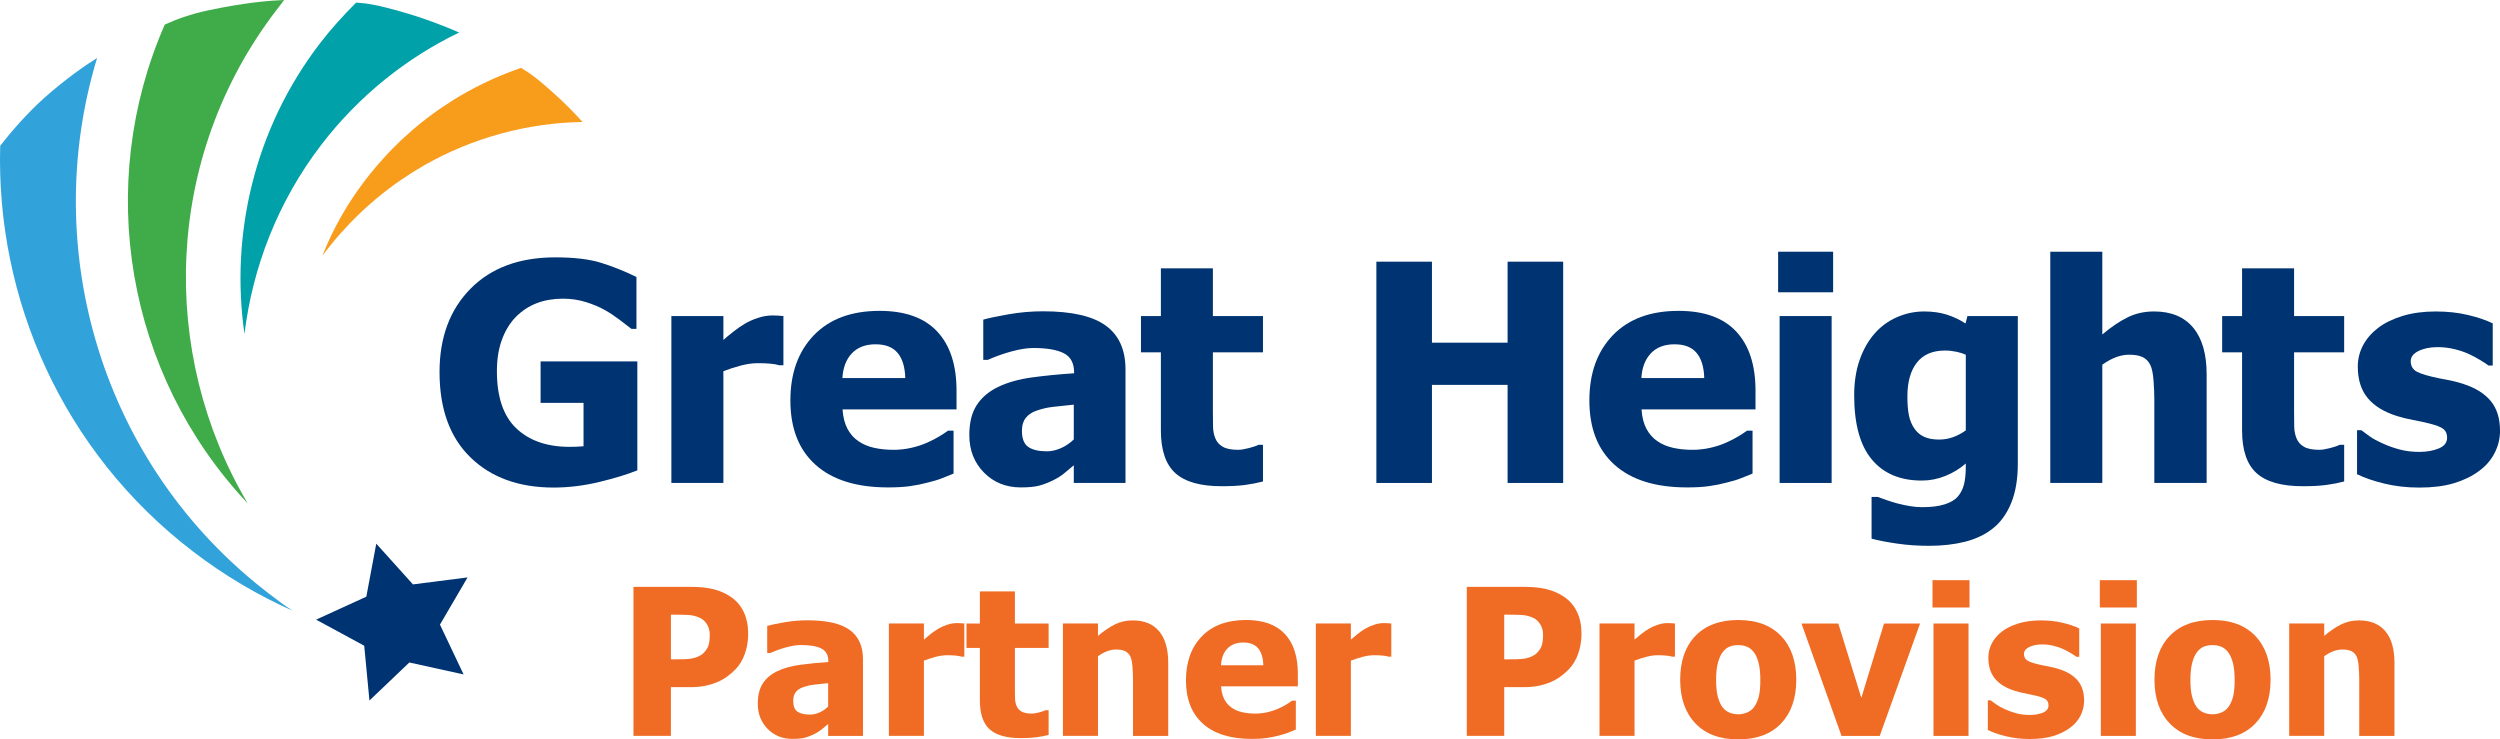
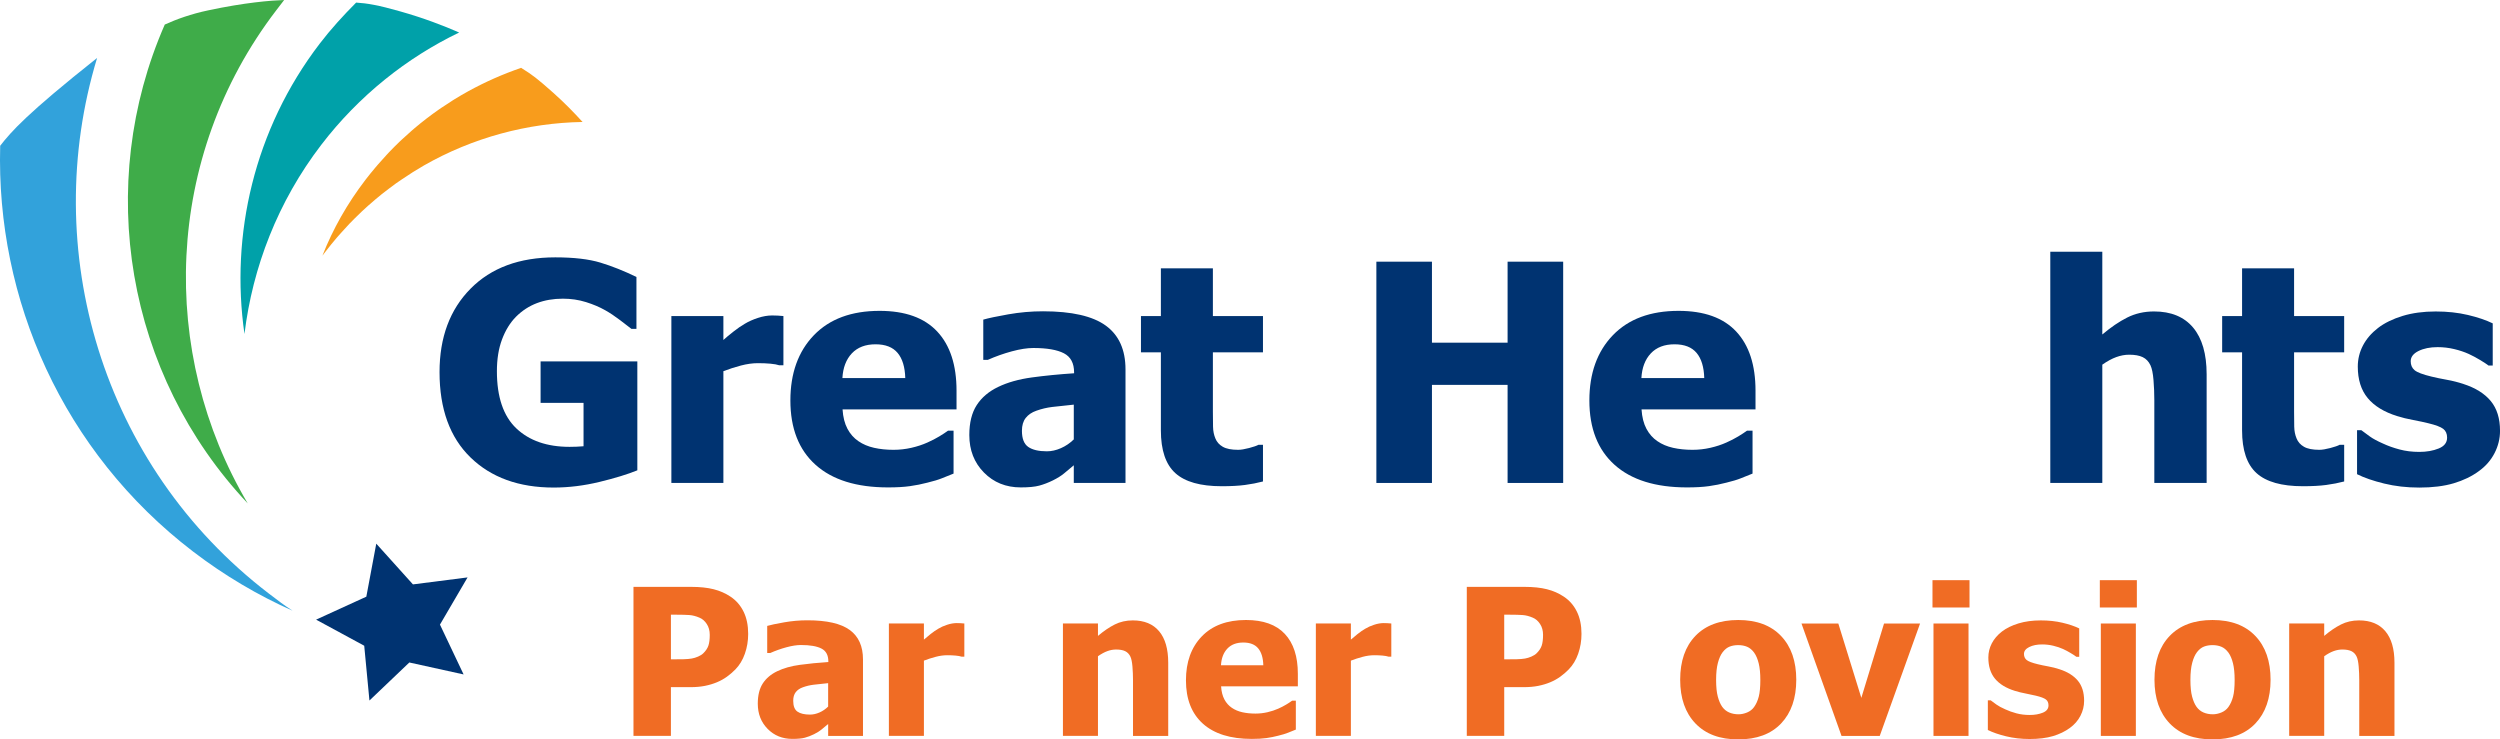
<svg xmlns="http://www.w3.org/2000/svg" id="Layer_1" viewBox="0 0 402.49 119.041">
  <defs>
    <style>      .st0 {        fill: #32a2db;      }      .st1 {        fill: #3fac49;      }      .st2 {        fill: #003371;      }      .st3 {        fill: #f89c1c;      }      .st4 {        fill: #f06c24;      }      .st5 {        fill: #00a1a9;      }    </style>
  </defs>
  <g>
    <path class="st2" d="M102.609,75.72c-1.563.638-3.593,1.26-6.089,1.866-2.497.605-4.957.909-7.381.909-5.599,0-10.061-1.615-13.386-4.846-3.326-3.229-4.989-7.812-4.989-13.745,0-5.583,1.663-10.057,4.989-13.422,3.325-3.365,7.875-5.048,13.649-5.048,2.982,0,5.407.283,7.273.85,1.866.566,3.796,1.336,5.79,2.309v8.35h-.813c-.431-.335-1.049-.81-1.854-1.423-.805-.614-1.591-1.137-2.356-1.567-.894-.51-1.926-.949-3.099-1.316-1.172-.367-2.413-.55-3.72-.55-1.531,0-2.927.239-4.187.718-1.26.479-2.385,1.212-3.374,2.201-.941.957-1.687,2.169-2.237,3.637-.551,1.468-.826,3.174-.826,5.12,0,4.163,1.044,7.234,3.134,9.212,2.089,1.978,4.944,2.967,8.565,2.967.319,0,.694-.008,1.125-.024.431-.016.805-.039,1.125-.071v-6.987h-6.915v-6.675h15.576v17.538Z" />
    <path class="st2" d="M126.129,58.804h-.694c-.319-.111-.782-.195-1.388-.251-.606-.056-1.276-.084-2.01-.084-.877,0-1.798.128-2.763.383-.965.255-1.902.559-2.812.909v17.992h-8.374v-26.869h8.374v3.852c.383-.351.913-.793,1.591-1.328.678-.534,1.296-.96,1.854-1.28.606-.367,1.312-.682,2.117-.945.806-.264,1.567-.395,2.285-.395.271,0,.574.008.909.024.335.016.638.04.909.072v7.919Z" />
    <path class="st2" d="M142.969,78.471c-5.072,0-8.96-1.212-11.664-3.637-2.704-2.424-4.056-5.877-4.056-10.36,0-4.386,1.26-7.887,3.78-10.503,2.52-2.616,6.045-3.924,10.576-3.924,4.115,0,7.209,1.109,9.283,3.326,2.072,2.217,3.109,5.392,3.109,9.522v3.015h-18.351c.08,1.244.343,2.285.79,3.123.446.837,1.037,1.504,1.77,1.998.719.494,1.557.849,2.514,1.064.957.215,2,.323,3.133.323.973,0,1.93-.108,2.871-.323.941-.216,1.803-.498,2.584-.85.686-.303,1.32-.63,1.902-.98s1.057-.662,1.424-.934h.885v6.915c-.686.271-1.312.522-1.877.753-.566.231-1.344.467-2.334.706-.908.239-1.846.427-2.811.562s-2.141.203-3.529.203ZM145.745,60.862c-.047-1.771-.459-3.118-1.232-4.043-.773-.925-1.957-1.388-3.553-1.388-1.627,0-2.898.487-3.816,1.459-.917.973-1.424,2.297-1.52,3.972h10.121Z" />
    <path class="st2" d="M172.876,74.907c-.574.479-1.088.909-1.543,1.292-.454.383-1.064.766-1.83,1.148-.75.367-1.479.646-2.189.837s-1.702.287-2.979.287c-2.377,0-4.351-.797-5.922-2.393-1.571-1.595-2.356-3.604-2.356-6.029,0-1.993.398-3.604,1.196-4.833.798-1.228,1.946-2.201,3.445-2.919,1.516-.733,3.326-1.244,5.432-1.531s4.37-.51,6.795-.67v-.144c0-1.483-.547-2.508-1.64-3.074-1.093-.566-2.731-.85-4.917-.85-.988,0-2.145.18-3.469.538-1.324.359-2.616.818-3.876,1.376h-.718v-6.484c.829-.239,2.169-.522,4.02-.849,1.851-.327,3.717-.491,5.599-.491,4.626,0,7.995.77,10.108,2.309,2.113,1.539,3.17,3.888,3.17,7.046v18.279h-8.326v-2.847ZM172.876,70.744v-5.599c-1.419.144-2.567.267-3.445.371-.877.104-1.738.308-2.584.61-.733.255-1.304.642-1.71,1.16-.407.519-.61,1.209-.61,2.07,0,1.26.339,2.125,1.017,2.596s1.679.706,3.003.706c.733,0,1.483-.168,2.249-.503s1.46-.805,2.081-1.411Z" />
    <path class="st2" d="M196.682,78.28c-3.413,0-5.897-.701-7.453-2.105-1.555-1.403-2.332-3.7-2.332-6.891v-12.561h-3.207v-5.838h3.207v-7.68h8.373v7.68h8.063v5.838h-8.063v9.522c0,.941.009,1.763.024,2.464.016.702.144,1.332.383,1.891.224.559.618,1.001,1.185,1.327.565.327,1.392.491,2.477.491.446,0,1.032-.096,1.758-.287s1.232-.367,1.52-.526h.718v5.909c-.909.239-1.874.427-2.896.562-1.021.136-2.272.203-3.756.203Z" />
    <path class="st2" d="M251.665,77.754h-8.949v-15.791h-12.178v15.791h-8.948v-35.625h8.948v13.04h12.178v-13.04h8.949v35.625Z" />
    <path class="st2" d="M271.601,78.471c-5.072,0-8.96-1.212-11.663-3.637-2.704-2.424-4.056-5.877-4.056-10.36,0-4.386,1.26-7.887,3.78-10.503,2.521-2.616,6.045-3.924,10.575-3.924,4.115,0,7.21,1.109,9.283,3.326,2.073,2.217,3.11,5.392,3.11,9.522v3.015h-18.351c.079,1.244.343,2.285.789,3.123.446.837,1.037,1.504,1.771,1.998.718.494,1.556.849,2.513,1.064.957.215,2.001.323,3.134.323.973,0,1.93-.108,2.871-.323.941-.216,1.803-.498,2.584-.85.686-.303,1.319-.63,1.902-.98.582-.351,1.057-.662,1.423-.934h.886v6.915c-.686.271-1.312.522-1.878.753-.566.231-1.344.467-2.333.706-.909.239-1.847.427-2.812.562s-2.141.203-3.529.203ZM274.377,60.862c-.047-1.771-.458-3.118-1.231-4.043-.774-.925-1.958-1.388-3.554-1.388-1.627,0-2.898.487-3.815,1.459-.918.973-1.424,2.297-1.52,3.972h10.12Z" />
-     <path class="st2" d="M295.125,47.057h-8.853v-6.532h8.853v6.532ZM294.885,77.754h-8.374v-26.869h8.374v26.869Z" />
-     <path class="st2" d="M324.859,74.668c0,2.488-.359,4.602-1.077,6.34s-1.698,3.095-2.942,4.067c-1.244.989-2.736,1.703-4.475,2.142s-3.669.658-5.79.658c-1.786,0-3.481-.116-5.084-.348-1.604-.23-2.995-.498-4.175-.801v-6.724h.98c.415.159.905.335,1.472.526.565.191,1.136.367,1.71.526.687.176,1.356.319,2.01.431.654.111,1.324.168,2.01.168,1.42,0,2.604-.147,3.554-.443.948-.295,1.663-.714,2.142-1.256.479-.559.812-1.216,1.004-1.974s.287-1.711.287-2.859v-.502c-.94.829-2.029,1.495-3.266,1.997-1.236.503-2.508.754-3.816.754-3.477,0-6.16-1.132-8.051-3.397-1.89-2.265-2.835-5.71-2.835-10.336,0-2.105.291-3.996.873-5.67s1.392-3.102,2.429-4.283c.989-1.132,2.186-2.006,3.589-2.62,1.403-.614,2.863-.921,4.378-.921,1.372,0,2.601.176,3.686.526,1.084.351,2.073.822,2.967,1.412l.311-1.196h8.111v23.783ZM316.484,69.284v-12.178c-.414-.191-.925-.351-1.531-.479-.605-.127-1.212-.191-1.818-.191-2.01,0-3.521.65-4.533,1.95-1.014,1.3-1.52,3.115-1.52,5.443,0,1.165.075,2.149.228,2.955.151.806.435,1.52.849,2.142.399.606.922,1.064,1.567,1.375.646.312,1.472.467,2.477.467.75,0,1.487-.127,2.213-.383.726-.255,1.416-.622,2.069-1.101Z" />
    <path class="st2" d="M355.259,77.754h-8.422v-13.327c0-1.084-.044-2.166-.132-3.242-.088-1.077-.251-1.87-.49-2.381-.287-.606-.702-1.041-1.244-1.304-.542-.264-1.268-.395-2.178-.395-.686,0-1.379.128-2.081.383-.702.255-1.451.662-2.249,1.22v19.045h-8.374v-37.229h8.374v13.327c1.372-1.164,2.707-2.073,4.008-2.728,1.3-.654,2.739-.981,4.318-.981,2.743,0,4.841.865,6.293,2.596,1.451,1.731,2.177,4.239,2.177,7.525v17.49Z" />
    <path class="st2" d="M370.75,78.28c-3.413,0-5.897-.701-7.453-2.105-1.555-1.403-2.332-3.7-2.332-6.891v-12.561h-3.207v-5.838h3.207v-7.68h8.373v7.68h8.063v5.838h-8.063v9.522c0,.941.009,1.763.024,2.464.016.702.144,1.332.383,1.891.224.559.618,1.001,1.185,1.327.565.327,1.392.491,2.477.491.446,0,1.032-.096,1.758-.287s1.232-.367,1.52-.526h.718v5.909c-.909.239-1.874.427-2.896.562-1.021.136-2.272.203-3.756.203Z" />
    <path class="st2" d="M389.451,78.496c-1.978,0-3.849-.216-5.61-.646-1.763-.431-3.218-.933-4.366-1.507v-7.082h.693c.398.303.854.638,1.363,1.005.511.367,1.221.75,2.13,1.148.781.367,1.663.682,2.644.944.981.264,2.046.396,3.194.396,1.181,0,2.221-.184,3.122-.551.901-.366,1.352-.948,1.352-1.746,0-.622-.207-1.093-.621-1.412-.415-.318-1.221-.622-2.417-.909-.638-.159-1.443-.331-2.417-.515-.973-.183-1.834-.395-2.584-.634-2.105-.654-3.688-1.623-4.749-2.907-1.061-1.284-1.591-2.97-1.591-5.06,0-1.196.275-2.325.825-3.385.551-1.061,1.36-2.006,2.429-2.835,1.068-.813,2.389-1.459,3.96-1.938,1.57-.479,3.346-.718,5.323-.718,1.882,0,3.613.188,5.191.562,1.58.375,2.911.825,3.996,1.352v6.795h-.67c-.287-.223-.742-.522-1.363-.897-.623-.375-1.229-.697-1.818-.969-.702-.319-1.488-.582-2.357-.79-.869-.207-1.758-.311-2.668-.311-1.212,0-2.236.208-3.074.622-.837.415-1.256.965-1.256,1.651,0,.606.207,1.085.622,1.436.415.351,1.315.694,2.704,1.029.717.176,1.543.347,2.476.515.934.167,1.831.395,2.692.682,1.93.622,3.393,1.535,4.39,2.739.997,1.205,1.495,2.804,1.495,4.798,0,1.26-.295,2.46-.885,3.601s-1.428,2.102-2.512,2.883c-1.148.846-2.501,1.5-4.056,1.962-1.556.463-3.418.694-5.587.694Z" />
  </g>
  <g>
    <path class="st4" d="M120.453,102.058c0,1.117-.177,2.181-.532,3.19s-.865,1.854-1.531,2.53c-.408.419-.857.806-1.346,1.16s-1.028.655-1.619.902-1.232.44-1.926.58c-.692.14-1.469.209-2.328.209h-3.158v7.848h-6.026v-23.993h9.313c1.386,0,2.581.127,3.585.379,1.004.253,1.915.652,2.731,1.2.902.602,1.601,1.405,2.095,2.409.494,1.005.741,2.199.741,3.585ZM114.266,102.203c0-.677-.161-1.26-.483-1.748-.322-.489-.709-.825-1.16-1.008-.569-.247-1.115-.389-1.636-.427-.521-.037-1.227-.057-2.119-.057h-.854v7.187h.419c.569,0,1.106-.005,1.611-.016s.945-.049,1.321-.113c.322-.054.663-.158,1.023-.313.359-.156.636-.331.83-.524.408-.397.685-.811.83-1.24.146-.43.218-1.01.218-1.74Z" />
    <path class="st4" d="M133.328,116.56c-.387.322-.733.612-1.04.87-.306.258-.717.516-1.232.773-.505.247-.997.436-1.475.564s-1.146.193-2.006.193c-1.601,0-2.93-.537-3.988-1.611s-1.587-2.428-1.587-4.061c0-1.343.269-2.428.806-3.255s1.311-1.482,2.32-1.966c1.021-.494,2.24-.838,3.658-1.031s2.943-.344,4.576-.451v-.097c0-.999-.368-1.689-1.104-2.07-.736-.382-1.839-.572-3.311-.572-.666,0-1.445.121-2.336.362-.892.242-1.762.551-2.61.927h-.483v-4.367c.559-.161,1.461-.352,2.707-.571,1.246-.221,2.503-.331,3.771-.331,3.115,0,5.384.519,6.808,1.556,1.423,1.036,2.135,2.618,2.135,4.745v12.311h-5.607v-1.918ZM133.328,113.756v-3.771c-.956.097-1.729.181-2.32.25-.591.07-1.171.207-1.74.411-.494.172-.878.433-1.152.781-.274.35-.411.813-.411,1.394,0,.849.228,1.432.685,1.749.457.316,1.131.475,2.022.475.494,0,.999-.112,1.515-.338s.983-.543,1.402-.951Z" />
    <path class="st4" d="M155.258,105.716h-.467c-.215-.075-.526-.132-.935-.169-.408-.038-.859-.057-1.354-.057-.591,0-1.211.086-1.861.258-.65.172-1.281.376-1.894.612v12.117h-5.64v-18.096h5.64v2.595c.258-.236.615-.534,1.071-.895.457-.359.873-.647,1.249-.862.408-.247.883-.459,1.426-.636.542-.178,1.056-.267,1.539-.267.183,0,.387.006.612.017s.43.026.612.048v5.334Z" />
-     <path class="st4" d="M164.346,118.832c-2.299,0-3.972-.473-5.02-1.418-1.047-.945-1.571-2.492-1.571-4.641v-8.46h-2.159v-3.932h2.159v-5.172h5.64v5.172h5.43v3.932h-5.43v6.413c0,.634.005,1.188.016,1.66s.097.896.258,1.272c.15.376.416.675.798.895.381.221.937.33,1.667.33.301,0,.695-.064,1.184-.193.488-.129.83-.247,1.023-.354h.483v3.98c-.612.161-1.262.287-1.95.379-.688.091-1.531.137-2.53.137Z" />
    <path class="st4" d="M188.081,118.478h-5.672v-8.976c0-.73-.029-1.458-.089-2.183-.059-.726-.169-1.26-.33-1.604-.193-.408-.473-.701-.838-.878-.365-.178-.854-.267-1.467-.267-.462,0-.929.086-1.401.258s-.978.446-1.515.822v12.826h-5.64v-18.096h5.64v1.998c.924-.784,1.823-1.396,2.699-1.837.875-.44,1.845-.66,2.908-.66,1.848,0,3.26.583,4.238,1.748.977,1.166,1.466,2.854,1.466,5.067v11.779Z" />
    <path class="st4" d="M201.519,118.961c-3.416,0-6.034-.816-7.854-2.449-1.821-1.633-2.731-3.959-2.731-6.978,0-2.954.849-5.312,2.546-7.073s4.071-2.643,7.122-2.643c2.771,0,4.855.746,6.252,2.239s2.095,3.631,2.095,6.413v2.03h-12.358c.053.838.23,1.539.531,2.104.301.563.698,1.012,1.192,1.345.483.333,1.048.572,1.692.718.645.145,1.348.217,2.11.217.655,0,1.3-.072,1.934-.217.634-.146,1.214-.336,1.74-.572.462-.204.889-.425,1.281-.661.392-.236.711-.445.958-.628h.597v4.656c-.462.183-.884.353-1.265.508-.382.156-.905.314-1.571.476-.612.161-1.243.287-1.894.379-.649.091-1.441.137-2.377.137ZM203.388,107.102c-.031-1.192-.309-2.101-.829-2.724-.521-.623-1.319-.935-2.394-.935-1.096,0-1.952.328-2.569.983-.618.655-.959,1.547-1.023,2.675h6.815Z" />
    <path class="st4" d="M223.998,105.716h-.467c-.216-.075-.527-.132-.936-.169-.408-.038-.859-.057-1.354-.057-.591,0-1.211.086-1.86.258-.65.172-1.281.376-1.894.612v12.117h-5.64v-18.096h5.64v2.595c.258-.236.615-.534,1.071-.895.457-.359.873-.647,1.249-.862.408-.247.884-.459,1.426-.636.543-.178,1.056-.267,1.539-.267.183,0,.387.006.612.017s.43.026.612.048v5.334Z" />
    <path class="st4" d="M254.613,102.058c0,1.117-.178,2.181-.531,3.19-.355,1.01-.865,1.854-1.531,2.53-.408.419-.856.806-1.346,1.16-.488.354-1.028.655-1.619.902s-1.232.44-1.926.58c-.692.14-1.469.209-2.328.209h-3.158v7.848h-6.026v-23.993h9.313c1.386,0,2.581.127,3.585.379,1.005.253,1.915.652,2.731,1.2.902.602,1.601,1.405,2.095,2.409.494,1.005.741,2.199.741,3.585ZM248.425,102.203c0-.677-.161-1.26-.483-1.748-.322-.489-.709-.825-1.16-1.008-.569-.247-1.114-.389-1.636-.427-.521-.037-1.228-.057-2.119-.057h-.854v7.187h.419c.569,0,1.106-.005,1.611-.016s.945-.049,1.321-.113c.322-.054.663-.158,1.023-.313.359-.156.637-.331.83-.524.407-.397.685-.811.829-1.24.146-.43.218-1.01.218-1.74Z" />
-     <path class="st4" d="M269.663,105.716h-.467c-.216-.075-.527-.132-.936-.169-.408-.038-.859-.057-1.354-.057-.591,0-1.211.086-1.86.258-.65.172-1.281.376-1.894.612v12.117h-5.64v-18.096h5.64v2.595c.258-.236.615-.534,1.071-.895.457-.359.873-.647,1.249-.862.408-.247.884-.459,1.426-.636.543-.178,1.056-.267,1.539-.267.183,0,.387.006.612.017s.43.026.612.048v5.334Z" />
    <path class="st4" d="M289.192,109.438c0,2.976-.813,5.32-2.441,7.034-1.627,1.713-3.929,2.569-6.904,2.569-2.954,0-5.25-.856-6.889-2.569-1.638-1.714-2.457-4.059-2.457-7.034,0-3.008.819-5.362,2.457-7.065,1.639-1.702,3.935-2.554,6.889-2.554,2.965,0,5.264.856,6.896,2.57,1.633,1.713,2.449,4.062,2.449,7.049ZM283.407,109.47c0-1.074-.088-1.968-.266-2.683-.177-.714-.422-1.286-.732-1.716-.334-.451-.709-.766-1.129-.942-.418-.178-.896-.267-1.434-.267-.505,0-.962.078-1.369.234-.409.155-.785.453-1.129.894-.322.419-.58.994-.773,1.725s-.289,1.648-.289,2.755.091,2.001.273,2.684c.183.682.419,1.227.709,1.635.301.419.677.726,1.128.919s.95.29,1.499.29c.451,0,.91-.097,1.377-.29.468-.193.841-.483,1.12-.87.333-.462.585-1.018.757-1.668.172-.649.258-1.55.258-2.699Z" />
    <path class="st4" d="M309.124,100.382l-6.493,18.096h-6.155l-6.445-18.096h5.93l3.706,11.973,3.657-11.973h5.801Z" />
    <path class="st4" d="M317.084,97.804h-5.962v-4.398h5.962v4.398ZM316.923,118.478h-5.64v-18.096h5.64v18.096Z" />
    <path class="st4" d="M326.753,118.977c-1.332,0-2.592-.145-3.778-.435-1.188-.29-2.167-.629-2.94-1.016v-4.77h.467c.269.204.574.43.918.677s.822.505,1.435.773c.526.247,1.12.46,1.78.637.661.178,1.378.266,2.151.266.795,0,1.496-.123,2.103-.37.607-.247.91-.64.91-1.177,0-.419-.14-.735-.418-.95-.28-.215-.822-.419-1.628-.612-.43-.107-.973-.223-1.628-.347-.655-.123-1.235-.266-1.74-.427-1.418-.44-2.483-1.093-3.198-1.958-.714-.864-1.071-2.001-1.071-3.408,0-.806.186-1.565.556-2.279.371-.715.916-1.352,1.636-1.91.72-.548,1.608-.982,2.667-1.305,1.058-.322,2.253-.483,3.585-.483,1.268,0,2.434.126,3.496.379,1.064.252,1.961.556,2.691.91v4.576h-.451c-.193-.15-.5-.352-.918-.604-.42-.252-.828-.47-1.225-.652-.474-.215-1.002-.393-1.588-.532-.585-.14-1.184-.209-1.797-.209-.816,0-1.506.14-2.07.419-.563.279-.846.649-.846,1.111,0,.408.14.73.419.967s.886.468,1.821.693c.482.118,1.039.233,1.667.347.629.112,1.233.266,1.813.459,1.299.419,2.285,1.034,2.956,1.845.672.812,1.007,1.888,1.007,3.23,0,.849-.198,1.657-.596,2.426-.397.768-.962,1.415-1.691,1.941-.773.569-1.685,1.01-2.731,1.321-1.048.312-2.302.467-3.763.467Z" />
    <path class="st4" d="M344.025,97.804h-5.962v-4.398h5.962v4.398ZM343.864,118.478h-5.64v-18.096h5.64v18.096Z" />
    <path class="st4" d="M365.553,109.438c0,2.976-.813,5.32-2.441,7.034-1.627,1.713-3.929,2.569-6.904,2.569-2.954,0-5.25-.856-6.889-2.569-1.638-1.714-2.457-4.059-2.457-7.034,0-3.008.819-5.362,2.457-7.065,1.639-1.702,3.935-2.554,6.889-2.554,2.965,0,5.264.856,6.896,2.57,1.633,1.713,2.449,4.062,2.449,7.049ZM359.768,109.47c0-1.074-.088-1.968-.266-2.683-.177-.714-.422-1.286-.732-1.716-.334-.451-.709-.766-1.129-.942-.418-.178-.896-.267-1.434-.267-.505,0-.962.078-1.369.234-.409.155-.785.453-1.129.894-.322.419-.58.994-.773,1.725s-.289,1.648-.289,2.755.091,2.001.273,2.684c.183.682.419,1.227.709,1.635.301.419.677.726,1.128.919s.95.29,1.499.29c.451,0,.91-.097,1.377-.29.468-.193.841-.483,1.12-.87.333-.462.585-1.018.757-1.668.172-.649.258-1.55.258-2.699Z" />
    <path class="st4" d="M385.502,118.478h-5.672v-8.976c0-.73-.029-1.458-.089-2.183-.059-.726-.169-1.26-.33-1.604-.193-.408-.473-.701-.838-.878-.365-.178-.854-.267-1.467-.267-.462,0-.929.086-1.401.258s-.978.446-1.515.822v12.826h-5.64v-18.096h5.64v1.998c.924-.784,1.823-1.396,2.699-1.837.875-.44,1.845-.66,2.908-.66,1.848,0,3.26.583,4.238,1.748.977,1.166,1.466,2.854,1.466,5.067v11.779Z" />
  </g>
  <g>
-     <path class="st0" d="M31.069,88.787c5.075,3.884,10.514,7.081,16.038,9.538-1.296-.831-2.514-1.763-3.833-2.773C16.302,74.91,6.283,40.095,15.635,9.329c-2.147,1.35-5.108,3.43-8.499,6.422C4.245,18.364,1.817,21.182.031,23.467c-.689,24.673,10.061,49.266,31.038,65.319Z" />
+     <path class="st0" d="M31.069,88.787c5.075,3.884,10.514,7.081,16.038,9.538-1.296-.831-2.514-1.763-3.833-2.773C16.302,74.91,6.283,40.095,15.635,9.329C4.245,18.364,1.817,21.182.031,23.467c-.689,24.673,10.061,49.266,31.038,65.319Z" />
    <path class="st1" d="M39.887,81.05C25.551,56.881,26.369,25.319,44.468,1.67l1.278-1.67c-2.181.078-6.326.407-12.219,1.666-2.76.58-5.096,1.423-6.998,2.286-11.32,25.823-6.231,56.325,13.358,77.098Z" />
    <path class="st5" d="M57.338.415c-2.091,2.101-4.081,4.28-5.867,6.615-10.564,13.803-14.411,30.817-12.111,46.739,1.306-10.749,5.371-21.318,12.362-30.453,6.056-7.913,13.806-14.047,22.201-18.081-2.484-1.089-5.703-2.333-9.466-3.395-3.587-1.025-5.36-1.316-7.118-1.424.267.032-.266-.035,0,0Z" />
    <path class="st3" d="M72.905,16.149c-.63.393-1.253.8-1.868,1.221-.113.078-.227.154-.34.232-1.364.949-2.69,1.968-3.975,3.057-.144.122-.288.246-.431.371-.538.466-1.068.944-1.591,1.435-.099.093-.199.182-.297.276-.602.575-1.193,1.167-1.772,1.775-.125.131-.247.267-.371.4-.458.49-.908.991-1.351,1.503-.153.176-.305.352-.456.531-.545.647-1.082,1.304-1.602,1.983-2.952,3.857-5.241,7.899-6.944,12.228l.544-.71c.6-.783,1.221-1.541,1.855-2.282.22-.257.449-.502.674-.754.42-.472.842-.941,1.276-1.394.282-.295.571-.58.858-.868.387-.387.778-.77,1.175-1.143.323-.303.649-.601.978-.894.373-.333.751-.659,1.132-.98.357-.301.714-.6,1.078-.89.361-.288.728-.565,1.095-.843.391-.296.78-.595,1.177-.878.334-.238.676-.462,1.014-.692,1.141-.775,2.301-1.515,3.49-2.194l0-0c7.84-4.474,16.656-6.853,25.536-7.002-1.354-1.496-2.959-3.142-4.735-4.719-2.579-2.294-3.362-2.875-5.004-3.899-.08-.06-.552-.382-.15-.094-2.925,1-5.773,2.257-8.51,3.763l0-0c-0.0 0-.001 0-.001 0-.75.413-1.49.846-2.222,1.297-.088.054-.174.11-.261.164Z" />
  </g>
  <polygon class="st2" points="50.89 99.76 58.978 96.062 60.578 87.527 66.484 94.085 75.276 92.961 70.832 100.561 74.638 108.582 65.9 106.657 59.478 112.78 58.639 103.96 50.89 99.76" />
</svg>